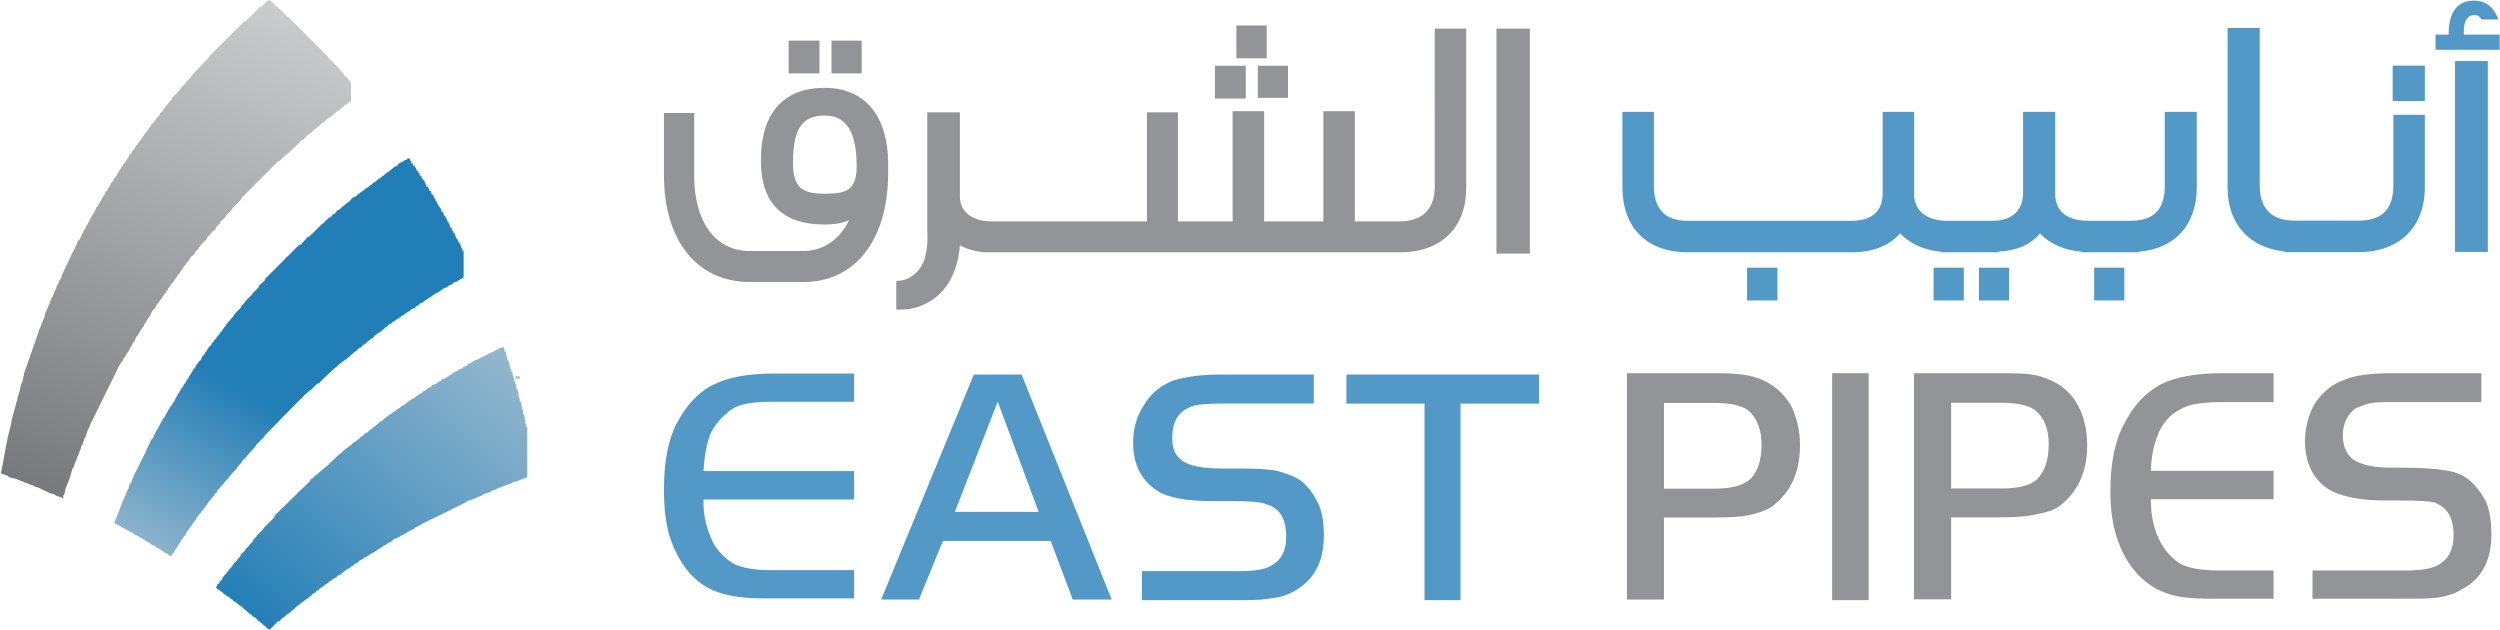
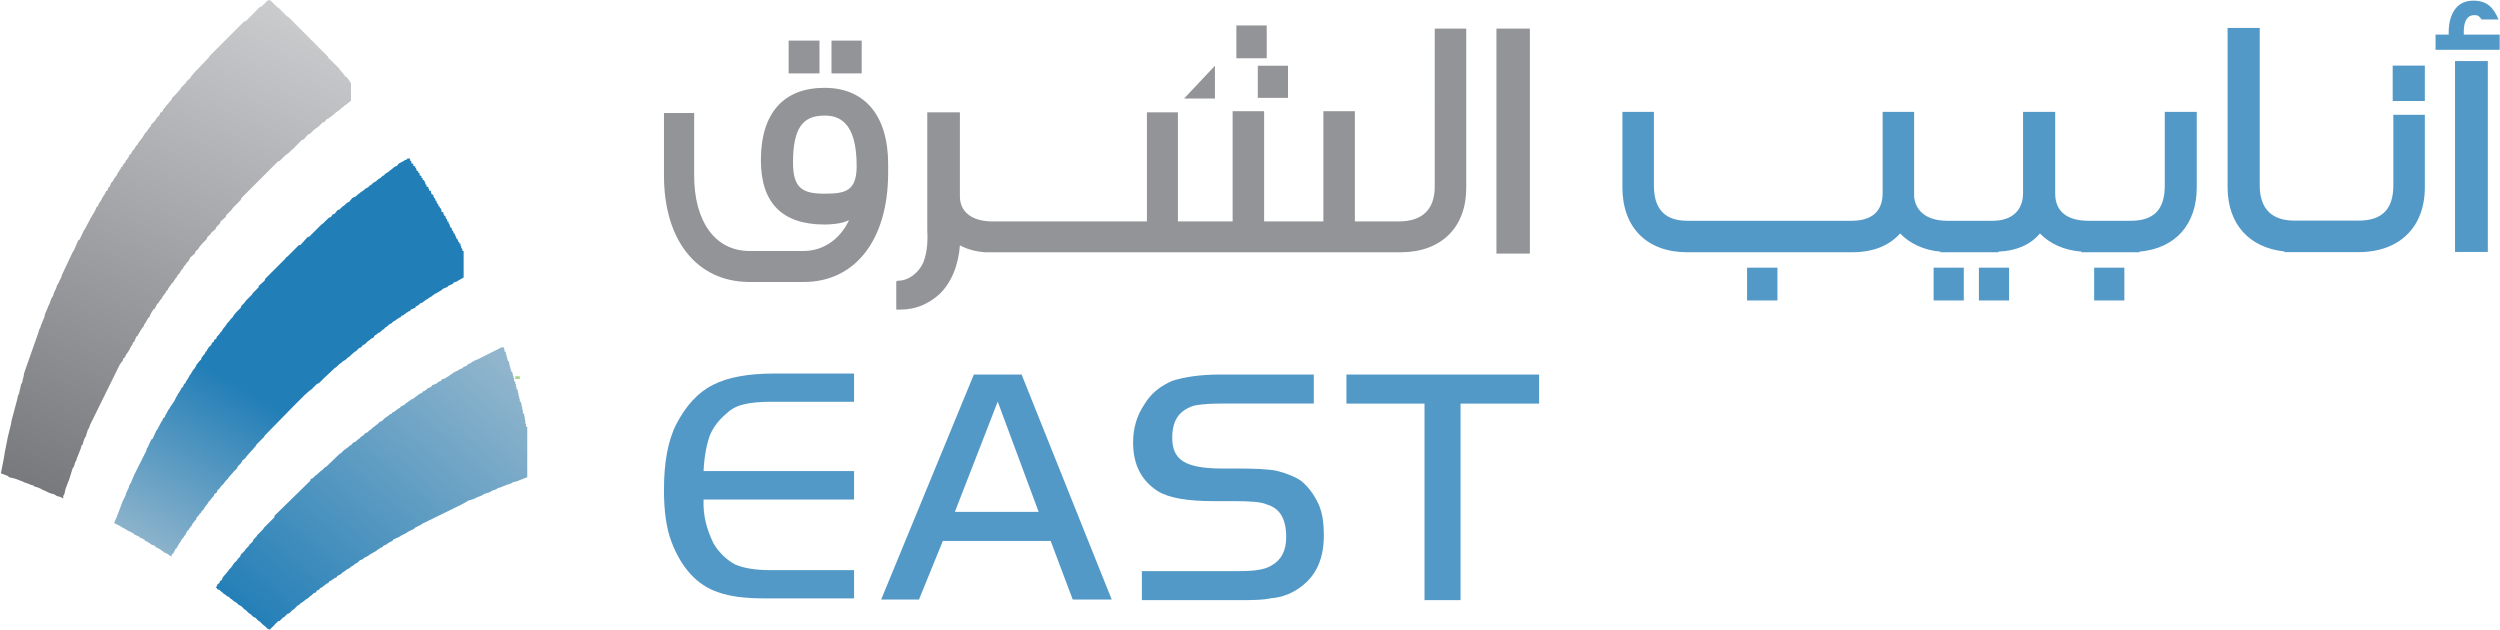
<svg xmlns="http://www.w3.org/2000/svg" version="1.2" viewBox="0 0 1540 388" width="1540" height="388">
  <title>Prospectus-East_pipes_en-2-pdf-svg</title>
  <defs>
    <clipPath clipPathUnits="userSpaceOnUse" id="cp1">
      <path d="m-1539.24-660.8h4620.36v6535.92h-4620.36z" />
    </clipPath>
    <linearGradient id="g1" x2="1" gradientUnits="userSpaceOnUse" gradientTransform="matrix(144.761,-170.093,77.329,65.812,122.333,358.996)">
      <stop offset="0" stop-color="#227eb7" />
      <stop offset="1" stop-color="#90b5cc" />
    </linearGradient>
    <linearGradient id="g2" x2="1" gradientUnits="userSpaceOnUse" gradientTransform="matrix(144.679,-246.599,99.881,58.6,53.171,317.816)">
      <stop offset="0" stop-color="#90b5cc" />
      <stop offset=".408" stop-color="#227eb7" />
      <stop offset="1" stop-color="#227eb7" />
    </linearGradient>
    <linearGradient id="g3" x2="1" gradientUnits="userSpaceOnUse" gradientTransform="matrix(127.501,-309.338,115.475,47.596,-23.831,286.744)">
      <stop offset="0" stop-color="#76787c" />
      <stop offset="1" stop-color="#cacbcd" />
    </linearGradient>
  </defs>
  <style>
		.s0 { fill: none;stroke: #a6d783;stroke-miterlimit:10;stroke-width: 1.6 } 
		.s1 { fill: #929497 } 
		.s2 { fill: #5299c8 } 
		.s3 { fill: url(#g1) } 
		.s4 { fill: url(#g2) } 
		.s5 { fill: url(#g3) } 
	</style>
  <g id="Clip-Path: Page 1" clip-path="url(#cp1)">
    <g id="Page 1">
      <path id="Path 4" fill-rule="evenodd" class="s0" d="m320.2 232.6h-2.8" />
      <path id="Path 5" fill-rule="evenodd" class="s1" d="m883.8 17.6h19.4v98.2c0 24.1-15.1 39.2-39.5 39.6h-256.9c-5.8-0.4-11.2-1.9-15.5-4.3-0.8 11.7-5 22.9-12.8 30.3-6.6 5.8-14.3 9.3-23.6 9.3h-2.8v-17.4l1.2-0.4c6.6 0 12.8-5.1 15.5-11.3 2.7-7 2.7-14.7 2.4-20.2v-72.2h20.1v51.7c0 9.7 7.4 15.5 20.2 15.5h95v-67.2h19.1v67.2h33.7v-67.9h19.4v67.9h36.5v-67.9h19.4v67.9h27.1c14.4 0 22.1-7.4 22.1-21.4zm-371.6 7.4h18.6v20.2h-18.6zm-26.4 0h19v20.2h-19zm436-7.4h20.6v138.6h-20.6z" />
-       <path id="Path 6" fill-rule="evenodd" class="s1" d="m547.1 101.1v5.4c0 41.1-20.2 67.2-52 67.2h-34.1c-31.8-0.4-52-25.7-52-65.6v-38.5h18.6v38.5c0 28.3 12.8 46.1 33.4 46.5h34.1c12 0 22.5-7.3 27.9-19-4.6 2.3-11.2 2.7-15.1 2.7-26 0-39.2-13.2-39.2-39.6 0-29.5 14.4-44.6 39.2-44.6 24.8 0 39.2 17.1 39.2 47zm-19.4 1.1c0-27.5-11.2-31-19.8-31-13.6 0-19.4 7.8-19.4 29.1 0 15.9 6.2 19 19.4 19 12.8 0 19.8-1.5 19.8-17.1zm247.1-61.7h18.6v19.8h-18.6zm-13.2-24.8h18.7v20.2h-18.7zm-13.2 24.8h19v20.2h-19z" />
+       <path id="Path 6" fill-rule="evenodd" class="s1" d="m547.1 101.1v5.4c0 41.1-20.2 67.2-52 67.2h-34.1c-31.8-0.4-52-25.7-52-65.6v-38.5h18.6v38.5c0 28.3 12.8 46.1 33.4 46.5h34.1c12 0 22.5-7.3 27.9-19-4.6 2.3-11.2 2.7-15.1 2.7-26 0-39.2-13.2-39.2-39.6 0-29.5 14.4-44.6 39.2-44.6 24.8 0 39.2 17.1 39.2 47zm-19.4 1.1c0-27.5-11.2-31-19.8-31-13.6 0-19.4 7.8-19.4 29.1 0 15.9 6.2 19 19.4 19 12.8 0 19.8-1.5 19.8-17.1zm247.1-61.7h18.6v19.8h-18.6zm-13.2-24.8h18.7v20.2h-18.7zm-13.2 24.8v20.2h-19z" />
      <path id="Path 7" fill-rule="evenodd" class="s2" d="m1353.2 115.4c0 22.9-13.2 37.7-35.3 39.6v0.4h-35.7v-0.4c-10.8-0.8-19.7-5-25.6-11.2-5.8 7-14.7 10.8-25.6 11.2v0.4h-35.7v-0.4c-10-0.8-19-5-24.8-11.2-7 7.7-16.7 11.6-29.9 11.6h-101.2c-24.8 0-40-15.1-40-40v-46.5h19.4v45.4c0 14.7 7 21.7 20.6 21.7h101.2c12.5 0 19.1-5.8 19.1-17.1v-50h19.4v52.4c1.1 9.7 8.9 14.7 20.5 14.7h27.9c12.1 0 18.7-6.6 18.7-17.1v-50h19.8v50.4c0 10.9 7.3 16.7 20.5 16.7h26c14.4 0 21-7 21-21.7v-45.4h19.7zm121.1-44.7h19.4v44.7c0 24.4-15.5 39.9-40.8 39.9h-45.7v-0.4c-21.8-2.3-35-17-35-39.5v-98.2h19.8v97c0 14.4 7.4 21.7 21.4 21.7h39.5c14.4 0 21.4-7 21.4-21.7zm-0.4-30.3h19.8v21.8h-19.8zm38.4-2.8h20.2v117.6h-20.2zm27.5-16.3v9.4h-39.5v-9.4h8.1v-1.9c0-4.3 1.2-19 15.1-19 8.6 0 12.5 4.3 15.6 11.6h-10.5c-1.2-1.9-2-2.7-4.3-2.7-5.4 0-6.6 5.4-6.6 10.1v1.9zm-463.6 143.6h18.7v20.2h-18.7zm213.8 0h18.6v20.2h-18.6zm-71 0h18.6v20.2h-18.6zm-27.9 0h18.6v20.2h-18.6zm-665 65.2v17.4h-50c-7.8 0-13.2 0.4-17.9 1.6-3.8 0.8-7.7 2.7-10.4 5.4-4.7 3.9-8.2 8.2-10.5 13.6-1.9 5.4-3.5 12.8-3.9 22.1h92.7v17.5h-92.7c-0.4 10.1 2 18.6 6.2 27.2 3.5 5.8 8.2 10.1 13.2 12.8 5.4 2.3 12.4 3.5 21.7 3.5h51.6v17.4h-55.4c-11.7 0-21-1.1-28.4-3.8-12.8-4.3-22.5-14.8-28.7-31.1-3.1-8.1-4.6-19-4.6-31.8 0-16.7 2.3-30.3 7.7-40.8 5.9-11.2 13.2-19.4 22.5-24 9-4.7 21.8-7 37.7-7z" />
      <path id="Path 8" fill-rule="evenodd" class="s2" d="m542.8 369.3l57.1-138.6h29.4l55.5 138.6h-24l-13.6-36.1h-66.4l-14.7 36.1zm71.8-121.9l-26.4 67.9h51.6zm88.8 122.3v-17.9h59.8c9.3 0 15.9-0.8 20.1-3.5q9-5 9-17.4c0-11.3-3.9-17.9-12.1-20.2-3.4-1.6-10.4-2-20.9-2h-11.6c-16.3 0-27.6-1.9-34.6-6.2-10.1-6.6-15.1-16.3-15.1-29.9 0-8.9 2.3-16.6 7-23.6 4.2-7 10.1-11.3 17.1-14.4 7.3-2.3 17-3.9 29.8-3.9h57.4v17.9h-57.4c-5.8 0-10.8 0.4-13.6 0.8-3.4 0.3-5.8 1.5-8.5 3.1-5.4 3.5-7.7 9.3-7.7 17 0 7 1.9 11.7 6.9 14.8 4.3 2.7 12.1 4.3 22.9 4.3h8.6c11.6 0 20.9 0.3 26.3 1.5 5.9 1.6 10.9 3.5 14.8 6.2q6.4 5.3 10.5 14c2.7 5.8 3.4 12.8 3.4 19.4 0 16.7-6.2 27.9-19 34.9-3.8 2-8.1 3.5-13.5 3.9-5.1 1.2-12.5 1.2-22.5 1.2zm174.1-121.1h-48.1v-17.9h118.7v17.9h-48.4v121.1h-22.2z" />
-       <path id="Path 9" fill-rule="evenodd" class="s1" d="m1025 318.8v50.5h-22.8v-139.4h57c10.8 0 18.6 1.2 24 3.1 9 3.5 15.5 9 20.2 17.1 3.1 6.6 5.4 14.4 5.4 24.1 0 15.5-5 27.5-14.7 35.7-3.5 3.5-8.5 5.4-14.7 7-5.9 1.5-14.4 1.9-24.5 1.9zm0-17.8h31c10.9 0 17.9-2 22.2-5.9 4.6-4.6 6.9-11.6 6.9-21.3 0-8.6-2.3-15.1-7.3-20.2-3.5-3.5-10.9-5.4-22.1-5.4h-30.7zm103.6-71.1h22.5v139.8h-22.5zm73.3 88.8v50.5h-22.9v-139.3h57.1c10.8 0 18.6 0.7 24 3.1 8.9 3.1 15.5 8.5 20.2 17.1 3.1 6.2 5.4 13.9 5.4 24 0 15.5-5 27.2-14.7 35.7-3.5 3.5-8.6 5.5-14.8 6.6-5.8 1.6-14.3 2.3-24.4 2.3zm0-17.8h31c10.9 0 17.9-1.9 22.1-5.8 4.7-5.1 7-11.7 7-21.8 0-8.1-2.3-15.1-7.4-19.8-3.4-3.4-10.8-5.4-22.1-5.4h-30.6zm198.6-71v17.8h-33c-7.3 0-13.5 0.8-17.4 1.6-4.3 1.2-7.8 3.1-11.3 5.4-4.2 3.5-7.7 7.8-9.7 13.6-2.3 5.4-3.9 12.8-4.2 21.7h75.6v17.5h-75.6c0 10.5 1.9 19.4 6.6 27.6 3.4 5.8 8.1 10.4 12.8 12.8q8.1 3.5 22.1 3.5h34.1v17.4h-38.4c-11.2 0-21.3-0.7-28.7-3.8-12.4-4.7-22.5-15.2-28.3-30.7-3.5-8.9-5.1-19.4-5.1-32.2 0-16.3 2.7-30.3 8.2-40.4 5.8-12 13.6-19.8 22.5-24.8q13.9-7 38-7zm24 138.9v-17.4h57.9q13.9 0 19.7-3.5c6.2-3.5 9.3-9.3 9.3-18.3 0-10.8-3.8-17-12-20.2-3.1-0.7-10.5-1.1-21.3-1.1h-8.9c-16.3 0-28-2.7-35-7q-14.3-9.7-14.3-29.5c0-8.9 2.3-17.1 6.6-24.1 4.6-6.2 10.1-11.2 17.1-13.5 6.9-3.2 17.4-4.3 29.8-4.3h55.1v17.8h-55.1c-5.8 0-10.4 0-13.9 0.8-3.1 0.8-5.9 2-8.6 3.1-4.6 3.5-7.7 8.9-7.7 16.7 0 7 2.7 12.4 7 15.1q7.3 4.7 23.2 4.7h6.2q17.5 0 26.4 1.6 8.9 1.1 14.8 5.8c4.2 3.5 7.7 8.1 10.8 13.9 2.3 6.3 3.1 12.5 3.1 19.8 0 16.3-6.2 28-19 34.2-3.9 2.7-8.1 3.5-13.6 4.7-5 0.7-12.4 0.7-22.5 0.7z" />
      <path id="Path 10" class="s3" d="m308.5 214l-0.4 0.4-13.9 7-1.2 0.4-0.8 0.4-1.9 1.1-0.4 0.4-1.9 0.8-0.4 0.8-2 0.7-0.7 0.8-2 0.8-0.4 0.4-3.1 1.5-0.4 0.4-1.9 1.2-0.4 0.4-1.9 1.1-0.4 0.4-2.4 0.8-0.3 0.8-2 0.8-0.4 0.7-3.1 1.2-0.4 0.8-0.7 0.4-0.8 0.4-0.8 0.3-0.8 0.8-0.7 0.4-0.4 0.4-1.2 0.4-0.4 0.8-1.1 0.4-0.4 0.3-0.8 0.4-0.8 0.8-0.8 0.4-0.3 0.4-1.2 0.8-0.4 0.3-1.2 0.4-0.3 0.4-1.2 0.8-0.4 0.4-0.8 0.4-1.1 1.1-0.8 0.4-0.8 0.4-0.8 0.4-0.4 0.8-1.1 0.4-0.8 0.7-1.2 0.8-0.3 0.4-1.2 0.4-0.4 0.8-1.2 0.4-0.7 0.7-1.2 0.8-0.4 0.4-0.8 0.4-1.9 1.9-1.2 0.4-1.5 1.6-0.8 0.4-1.2 1.1-0.7 0.4-1.2 1.2-0.8 0.4-1.5 1.5-1.2 0.4-1.5 1.6-0.8 0.3-1.6 1.6-0.7 0.4-1.6 1.5-1.2 0.4-1.5 1.6-0.8 0.4-1.2 1.1-0.7 0.4-0.4 0.4-1.2 0.8-1.9 1.9-0.8 0.4-8.1 7.8-0.8 0.4-2 1.9-1.1 0.8-2 1.9-0.7 0.4-2 1.9-1.1 0.4-0.4 1.2-21.8 21.3-0.3 1.2-6.2 6.2-0.8 1.2-3.5 3.5-0.4 0.8-1.9 1.9-0.4 1.2-2 1.9-0.4 0.8-1.9 1.9-0.8 1.2-2.3 2.3-0.4 1.2-1.5 1.5-0.4 0.8-2 1.9-0.7 1.2-1.2 1.6-0.8 0.7-0.8 1.2-0.7 0.8-1.2 1.5-0.8 0.8-0.8 1.2-0.3 1.1-1.2 0.8-0.4 1.2-1.2 0.8-0.3 1.1-0.8 0.8 0.8 0.4 0.3 0.8 1.2 0.3 0.8 0.8 1.1 0.8 0.8 0.8 1.2 0.7 0.8 0.8 1.1 0.4 1.2 1.2 0.8 0.4 1.1 1.1 0.8 0.4 1.2 0.8 0.7 0.8 1.2 0.7 0.8 0.4 1.5 1.6 1.2 0.8 1.9 1.9 0.8 0.4 2 1.9 1.1 0.4 2 2 0.7 0.3 2 2 1.1 0.8 2 1.9 1.5 0.4v-0.4l2-1.9 0.7-0.8 2-2 1.1-0.3 2-2 0.8-0.4 1.9-1.9 1.2-0.4 1.9-1.9 1.2-0.8 1.9-2 0.8-0.3 1.2-1.2 0.7-0.4 1.2-0.8 0.8-0.7 1.1-0.8 0.8-0.4 1.2-1.2 0.7-0.4 1.6-1.5 1.2-0.4 0.7-1.2 1.2-0.4 0.8-1.1 1.1-0.4 0.8-0.8 1.2-0.8 0.8-0.7 1.1-0.4 0.8-1.2 1.2-0.4 0.3-0.4 1.2-0.7 0.4-0.4 1.2-0.4 0.4-0.8 0.7-0.4 0.8-0.4 0.8-0.4 1.1-1.1 0.8-0.4 0.4-0.4 1.2-0.8 0.4-0.4 1.1-0.4 0.4-0.3 0.8-0.8 0.8-0.4 0.7-0.4 0.8-0.8 0.8-0.4 1.2-0.7 0.7-0.8 0.4-0.4 2-0.8 0.7-0.8 0.8-0.3 0.8-0.4 1.9-1.2 0.4-0.4 0.8-0.4 0.8-0.4 1.9-1.1 0.4-0.4 1.9-1.2 0.4-0.4 1.2-0.3 0.4-0.8 1.9-0.8 0.4-0.4 1.9-1.2 0.8-0.3 0.8-0.4 0.4-0.8 4.2-1.9 0.4-0.4 3.9-2 0.4-0.4 3.9-1.9 0.8-0.8 3.8-1.9 0.4-0.4 24.5-12 1.5-0.8 2.7-1.6 1.6-0.4 1.9-0.7 1.6-0.8 3.1-1.2 1.1-0.8 2-0.7 1.5-0.4 2-1.2 1.5-0.4 2-1.1 1.5-0.4 0.8-0.4 3.1-1.2 1.2-0.4 1.1-0.3 1.2-0.8 3.1-0.8 0.8-0.4 3.1-1.2 0.7-0.3 1.2-0.4v-29.1-2h-0.8v-1.9h-0.4v-2.3h-0.3v-2h-0.4v-1.9h-0.8v-2.4h-0.4v-1.9h-0.4v-1.9h-0.4v-1.2h-0.7v-1.9h-0.4v-1.6h-0.4v-1.9h-0.4v-2h-0.8v-1.5h-0.4v-2h-0.4v-1.5h-0.7v-2h-0.4v-1.5h-0.4v-1.6h-0.4v-1.1h-0.8v-1.6h-0.4v-1.5h-0.4v-1.6h-0.3v-1.5h-0.8v-1.2h-0.4v-1.6h-0.4v-1.5h-0.4v-1.6h-0.8v-1.5h-0.3v-1.2z" />
      <path id="Path 11" class="s4" d="m251.1 97.6l-0.8 0.8-1.1 0.3-0.4 0.4-3.1 1.6-1.2 1.5-1.2 0.4-1.1 0.8-0.8 0.8-1.2 0.8-0.7 0.7-1.2 0.8-0.8 0.4-1.1 1.2-0.8 0.3-1.2 1.2-0.8 0.4-1.1 0.8-0.8 0.8-1.2 0.7-0.7 0.4-1.2 1.2-0.8 0.4-1.1 1.1-0.8 0.4-0.8 0.4-0.8 0.8-1.1 0.8-0.8 0.4-1.2 1.1-0.7 0.4-1.2 1.2-0.8 0.4-0.8 0.3-0.7 0.4-2 2.4-1.1 0.4-2 1.9-0.8 0.4-1.9 1.9-1.2 0.4-1.9 2.3-1.2 0.4-1.1 1.6-1.2 0.4-3.9 3.8-0.7 0.4-7.4 7.4-1.2 0.4-4.2 4.7-1.2 0.3-7 7-0.8 0.4-0.4 0.8-12.4 12.4-0.4 1.2-3.5 3.1-0.3 1.1-3.5 3.5-0.4 0.8-3.9 3.9-0.8 1.2-1.9 1.9-0.4 1.2-2.3 2.3-0.8 0.8-1.2 1.5-0.7 1.2-1.2 1.2-0.8 1.1-1.5 1.6-0.4 0.7-0.8 1.2-0.8 0.8-0.8 1.2-0.3 0.7-1.2 1.2-0.4 0.8-1.5 1.5-0.4 1.2-1.2 0.8-0.4 1.1-1.1 0.8-0.4 1.2-1.6 1.5-0.4 0.8-0.4 0.4-0.4 1.1-0.7 0.4-0.4 1.2-0.8 0.8-0.8 1.1-0.4 0.4-0.3 1.2-0.4 0.4-0.8 0.8-0.8 1.1-0.8 0.8-0.3 0.8-0.4 0.7-0.4 0.8-0.8 0.8-0.8 1.2-1.1 1.9-0.4 0.4-0.4 0.8-0.4 0.7-1.2 2-0.4 0.4-0.3 1.1-0.8 0.4-0.8 2-0.8 0.4-0.4 1.1-0.3 0.4-1.2 2-0.4 0.3-0.4 1.2-0.4 0.4-1.5 3.1-0.4 0.4-1.2 1.9-0.4 0.4-1.1 2-0.4 0.3-1.2 2.4-0.4 0.4-0.7 1.9-0.8 0.4-0.8 1.9-0.4 0.4-2.7 5.1-0.4 0.3-2.3 5.1-0.8 0.4-2.3 5-0.4 0.4-0.4 1.6-7.4 14.7-0.7 1.6-0.8 1.9-0.4 1.2-1.2 1.9-0.4 1.6-1.5 3.1-0.4 1.5-1.9 3.9-1.6 4.3-0.4 1.1-1.1 2.8-0.4 1.1-1.2 2.7-0.4 1.2 3.9 1.9 0.4 0.4 3.1 1.6 0.4 0.4 3.9 1.9 0.7 0.8 2.8 1.2 0.7 0.7 2.7 1.2 0.4 0.8 1.2 0.4 0.4 0.3 1.9 1.2 0.4 0.4 2.3 0.8 0.4 0.8 0.8 0.3 0.8 0.4 1.9 1.2 0.4 0.4 0.8 0.4 0.8 0.7 1.9 0.8 0.4 0.4 1.9 1.2v-0.4l0.4-1.2 0.8-0.4 0.4-1.1 0.4-0.4 0.4-1.2 0.7-0.4 0.4-0.7 0.4-0.8 1.2-2 0.4-0.4 0.3-0.7 0.4-0.8 0.8-0.8 0.4-0.4 0.4-1.1 0.8-0.4 0.3-1.2 0.4-0.4 0.4-1.1 0.8-0.4 0.4-0.8 0.8-1.2 0.7-0.7 0.4-0.8 0.4-0.8 0.4-0.4 0.8-1.1 0.8-0.8 0.3-1.2 1.2-1.2 0.4-0.7 1.2-1.2 0.3-0.8 1.2-1.1 0.4-0.8 0.8-1.2 0.7-0.8 0.8-1.1 0.4-0.8 1.2-1.2 0.4-0.7 1.5-1.6 0.4-1.2 1.6-1.1 0.3-1.2 1.6-1.5 0.4-0.8 1.9-1.9 0.8-1.2 1.9-2 0.4-0.7 2.4-2.7 0.7-0.8 2-2 0.4-1.1 2.3-2.4 0.4-1.1 2.3-2 0.4-0.7 2.7-3.1 0.8-0.8 2.3-2.7 0.4-0.8 4.7-4.7 0.3-0.7 17.5-17.9 0.8-0.8 5.8-5.8 0.8-0.8 3.1-2.7 0.7-0.4 3.5-3.5 1.2-0.4 3.5-3.5 0.8-0.7 5.4-5.1 1.2-0.8 1.9-1.9 0.8-0.4 1.1-1.1 0.8-0.4 1.2-0.8 0.8-0.8 1.5-1.1 0.8-0.8 2.3-2 0.8-0.4 1.9-1.9 1.2-0.4 1.2-1.5 1.1-0.4 2-2 1.1-0.7 0.8-0.8 1.2-0.4 1.1-1.6 1.2-0.7 0.8-0.8 1.1-0.4 1.6-1.5 0.8-0.4 1.1-1.2 0.8-0.4 1.6-1.5 1.1-0.4 0.4-0.4 0.8-0.8 0.8-0.4 0.7-0.4 0.8-0.7 0.8-0.4 0.4-0.4 1.1-0.4 0.4-0.8 1.2-0.4 0.4-0.4 0.7-0.4 0.8-0.7 0.8-0.4 0.4-0.4 1.2-0.4 0.3-0.8 1.2-0.4 0.4-0.3 1.2-0.4 0.3-0.8 0.8-0.4 0.8-0.4 0.8-0.8 0.4-0.4 1.1-0.3 0.4-0.4 1.2-0.8 0.4-0.4 0.7-0.4 0.8-0.4 0.8-0.7 0.8-0.4 0.7-0.4 0.4-0.4 1.2-0.8 0.4-0.4 1.1-0.4 0.4-0.3 2.7-1.6 0.8-0.8 2.7-1.1 0.8-0.8 2.7-1.2 0.4-0.8 2.3-0.7 0.4-0.4 2.8-1.6 0.7-0.4v-0.4-15.1-0.8h-0.7v-1.1h-0.4v-0.8h-0.4v-1.2h-0.4v-1.5h-0.8v-0.8l-0.4-0.4h-0.4v-1.2h-0.4v-0.7h-0.7v-1.2h-0.4v-0.8h-0.4v-1.1h-0.8v-0.8l-0.4-0.8h-0.4v-0.8h-0.3v-1.1h-0.8v-0.8h-0.4v-1.2h-0.4v-0.7h-0.4v-1.2h-0.8v-0.8l-0.3-0.8h-0.4v-0.7h-0.4v-1.2h-0.8v-0.8h-0.4v-1.1l-0.4-0.4h-0.8v-1.2h-0.3v-0.8l-0.4-0.4h-0.4v-1.1h-0.8v-0.8l-0.4-0.8h-0.4v-0.7h-0.4v-1.2h-0.7v-0.8l-0.4-0.8h-0.4v-0.7h-0.4v-1.2l-0.8-0.4h-0.4v-0.8h-0.3v-1.1l-0.4-0.4h-0.8v-1.2h-0.4v-0.8l-0.4-0.4h-0.8v-1.1l-0.3-0.4h-0.4v-1.2h-0.4v-0.7l-0.8-0.8h-0.4v-0.8l-0.4-0.4h-0.4v-1.2l-0.7-0.3h-0.4v-1.2l-0.4-0.4h-0.4v-0.8l-0.8-0.7h-0.4v-0.8l-0.4-0.8h-0.3v-0.8l-0.8-0.4h-0.4v-1.1l-0.4-0.4h-0.8v-1.2l-0.4-0.4h-0.3v-0.7l-0.4-0.8z" />
      <path id="Path 12" class="s5" d="m165 0.2l-0.4 0.4-3.5 3.4-1.2 0.4-3.8 3.9-0.8 0.8-3.9 3.9-1.2 0.4-20.9 20.9-0.8 1.2-6.6 7-0.8 0.7-3.1 3.5-0.7 1.2-2.4 2.3-0.4 0.8-3.1 3.1-0.3 0.8-2.4 2.7-0.7 0.8-2 1.9-0.4 1.2-1.5 1.5-0.4 0.8-1.6 1.6-0.4 0.7-1.1 1.2-0.4 1.2-1.6 1.1-0.3 1.2-1.6 1.6-0.4 0.7-0.8 1.2-0.7 0.8-1.6 1.5-0.4 1.2-0.8 0.8-0.7 1.1-0.4 0.4-0.4 0.8-1.2 1.2-0.4 0.7-0.7 1.2-0.8 1.2-0.4 0.4-0.4 0.7-1.1 1.2-0.4 0.8-0.4 0.7-0.8 0.8-0.8 1.2-0.4 0.8-1.1 1.1-0.4 0.8-0.4 0.8-0.8 0.8-0.4 0.3-0.4 1.2-0.3 0.4-0.8 1.2-0.4 0.3-0.4 0.8-0.4 0.8-0.8 0.8-0.3 0.4-0.4 1.1-0.8 0.4-0.4 1.2-0.4 0.4-1.2 1.9-0.3 0.4-0.4 1.2-0.4 0.3-0.8 1.2-0.4 0.4-0.4 0.8-0.4 0.8-0.7 0.7-0.4 0.4-0.8 2.3-0.8 0.4-0.7 2-0.8 0.4-0.8 1.9-0.4 0.4-1.2 1.9-0.3 0.8-1.2 2-0.4 0.3-0.8 2-0.7 0.4-0.8 1.9-0.4 0.8-2.7 4.6-0.4 0.8-3.1 5.8-0.4 0.4-2.7 5.8-0.8 0.4-2.7 6.2-0.8 1.2-6.6 14-0.4 1.5-1.1 2-0.4 1.1-1.2 2-0.4 1.5-1.5 3.1-0.4 1.6-1.2 1.9-0.4 1.2-0.7 1.9-0.8 1.6-0.4 1.2-1.2 2.7-0.4 1.1-0.3 1.6-0.4 0.8-1.2 3.1-0.4 0.7-0.4 1.6-0.7 1.2-0.8 2.7-0.4 1.1-8.2 23.3-0.3 2-0.4 1.5-0.4 2-0.8 1.5-0.4 2-0.4 1.5-0.4 2-0.7 1.5-0.4 1.9-0.4 1.6-3.1 11.6-0.4 2.4-1.9 7.7-2 10.1-0.4 2.7-1.9 9.7 4.3 1.6 0.7 0.8 3.1 0.7 1.2 0.4 4.3 1.6 0.7 0.4 3.1 1.1 0.8 0.4 1.6 0.4 1.1 0.8 1.6 0.4 1.9 0.8 1.2 0.7 1.9 0.8 1.6 0.8 1.9 0.8 1.6 0.3 1.9 1.2 1.6 0.4 1.1 0.4 1.2 0.8v-1.6l0.8-1.5 0.4-2 0.3-1.1 1.6-4.3 0.4-0.8 2.3-7.4 0.8-1.1 0.8-2.7 0.7-1.2 0.4-1.6 0.4-0.7 1.2-3.1 0.8-2 0.3-1.5 0.8-0.8 0.4-1.6 0.4-1.1 0.4-1.2 0.8-1.2 0.4-1.5 0.3-0.8 0.4-1.5 0.8-1.2 0.4-1.2 0.4-1.1 0.8-1.6 17.4-35.3 0.4-0.4 0.4-0.8 0.8-0.7 0.7-2 0.8-0.4 0.8-1.9 0.4-0.4 0.8-1.2 0.3-0.4 1.6-3.1 0.4-0.3 0.8-2 0.7-0.4 1.2-3.1 0.8-0.4 0.4-1.1 0.4-0.4 1.1-2 0.4-0.3 0.4-1.2 0.8-0.4 0.7-1.9 0.4-0.4 1.2-2 0.4-0.7 0.4-0.8 0.7-0.4 0.8-2 0.4-0.7 1.2-2 1.1-0.7 0.4-1.2 0.4-0.4 0.4-1.2 0.8-0.4 0.4-0.7 0.7-1.2 0.8-0.8 0.4-0.7 0.4-0.8 0.4-0.4 0.8-1.2 0.7-0.7 0.4-1.2 0.8-0.4 0.4-1.2 0.4-0.4 0.7-1.1 0.4-0.4 0.4-0.8 1.2-1.1 0.4-0.8 0.8-1.2 0.7-0.8 0.4-0.7 0.4-0.8 1.2-1.2 0.4-0.8 0.7-1.1 0.8-0.8 0.4-0.8 0.4-0.7 1.1-1.2 0.4-0.8 1.2-1.2 0.4-0.7 0.4-0.8 0.4-0.8 2.7-2.3 0.4-1.2 1.9-1.9 0.4-0.8 1.9-2.3 0.8-0.8 1.9-1.9 0.4-1.2 2-1.9 0.4-0.8 2.7-2.3 0.4-1.2 2.3-2.3 0.4-1.2 3.1-2.7 0.4-1.2 3.5-3.5 0.4-0.8 5-5 0.4-1.2 22.5-22.5 1.1-0.4 3.9-3.8 0.8-0.4 4.3-3.9 0.7-0.8 3.9-3.9 1.2-0.4 2.7-3.1 1.2-0.4 2.7-2.7 1.1-0.7 1.6-1.2 0.8-0.8 1.5-1.5 1.2-0.4 1.2-1.6 1.1-0.4 0.8-0.7 1.2-0.8 1.5-1.2 0.8-0.8 1.5-1.1 1.2-0.8 0.8-0.8 1.1-0.8 1.2-1.1 1.2-0.8 1.5-1.2 0.8-0.7h0.4v-11.3l-0.4-0.4h-0.4v-0.8l-2.3-2.7h-0.8v-0.7l-2.7-3.2h-0.4v-0.7l-6.6-6.6h-0.4v-0.8l-24.4-24.5-1.2-0.7-4.6-4.7-1.2-0.8-4.3-4.2z" />
    </g>
  </g>
</svg>